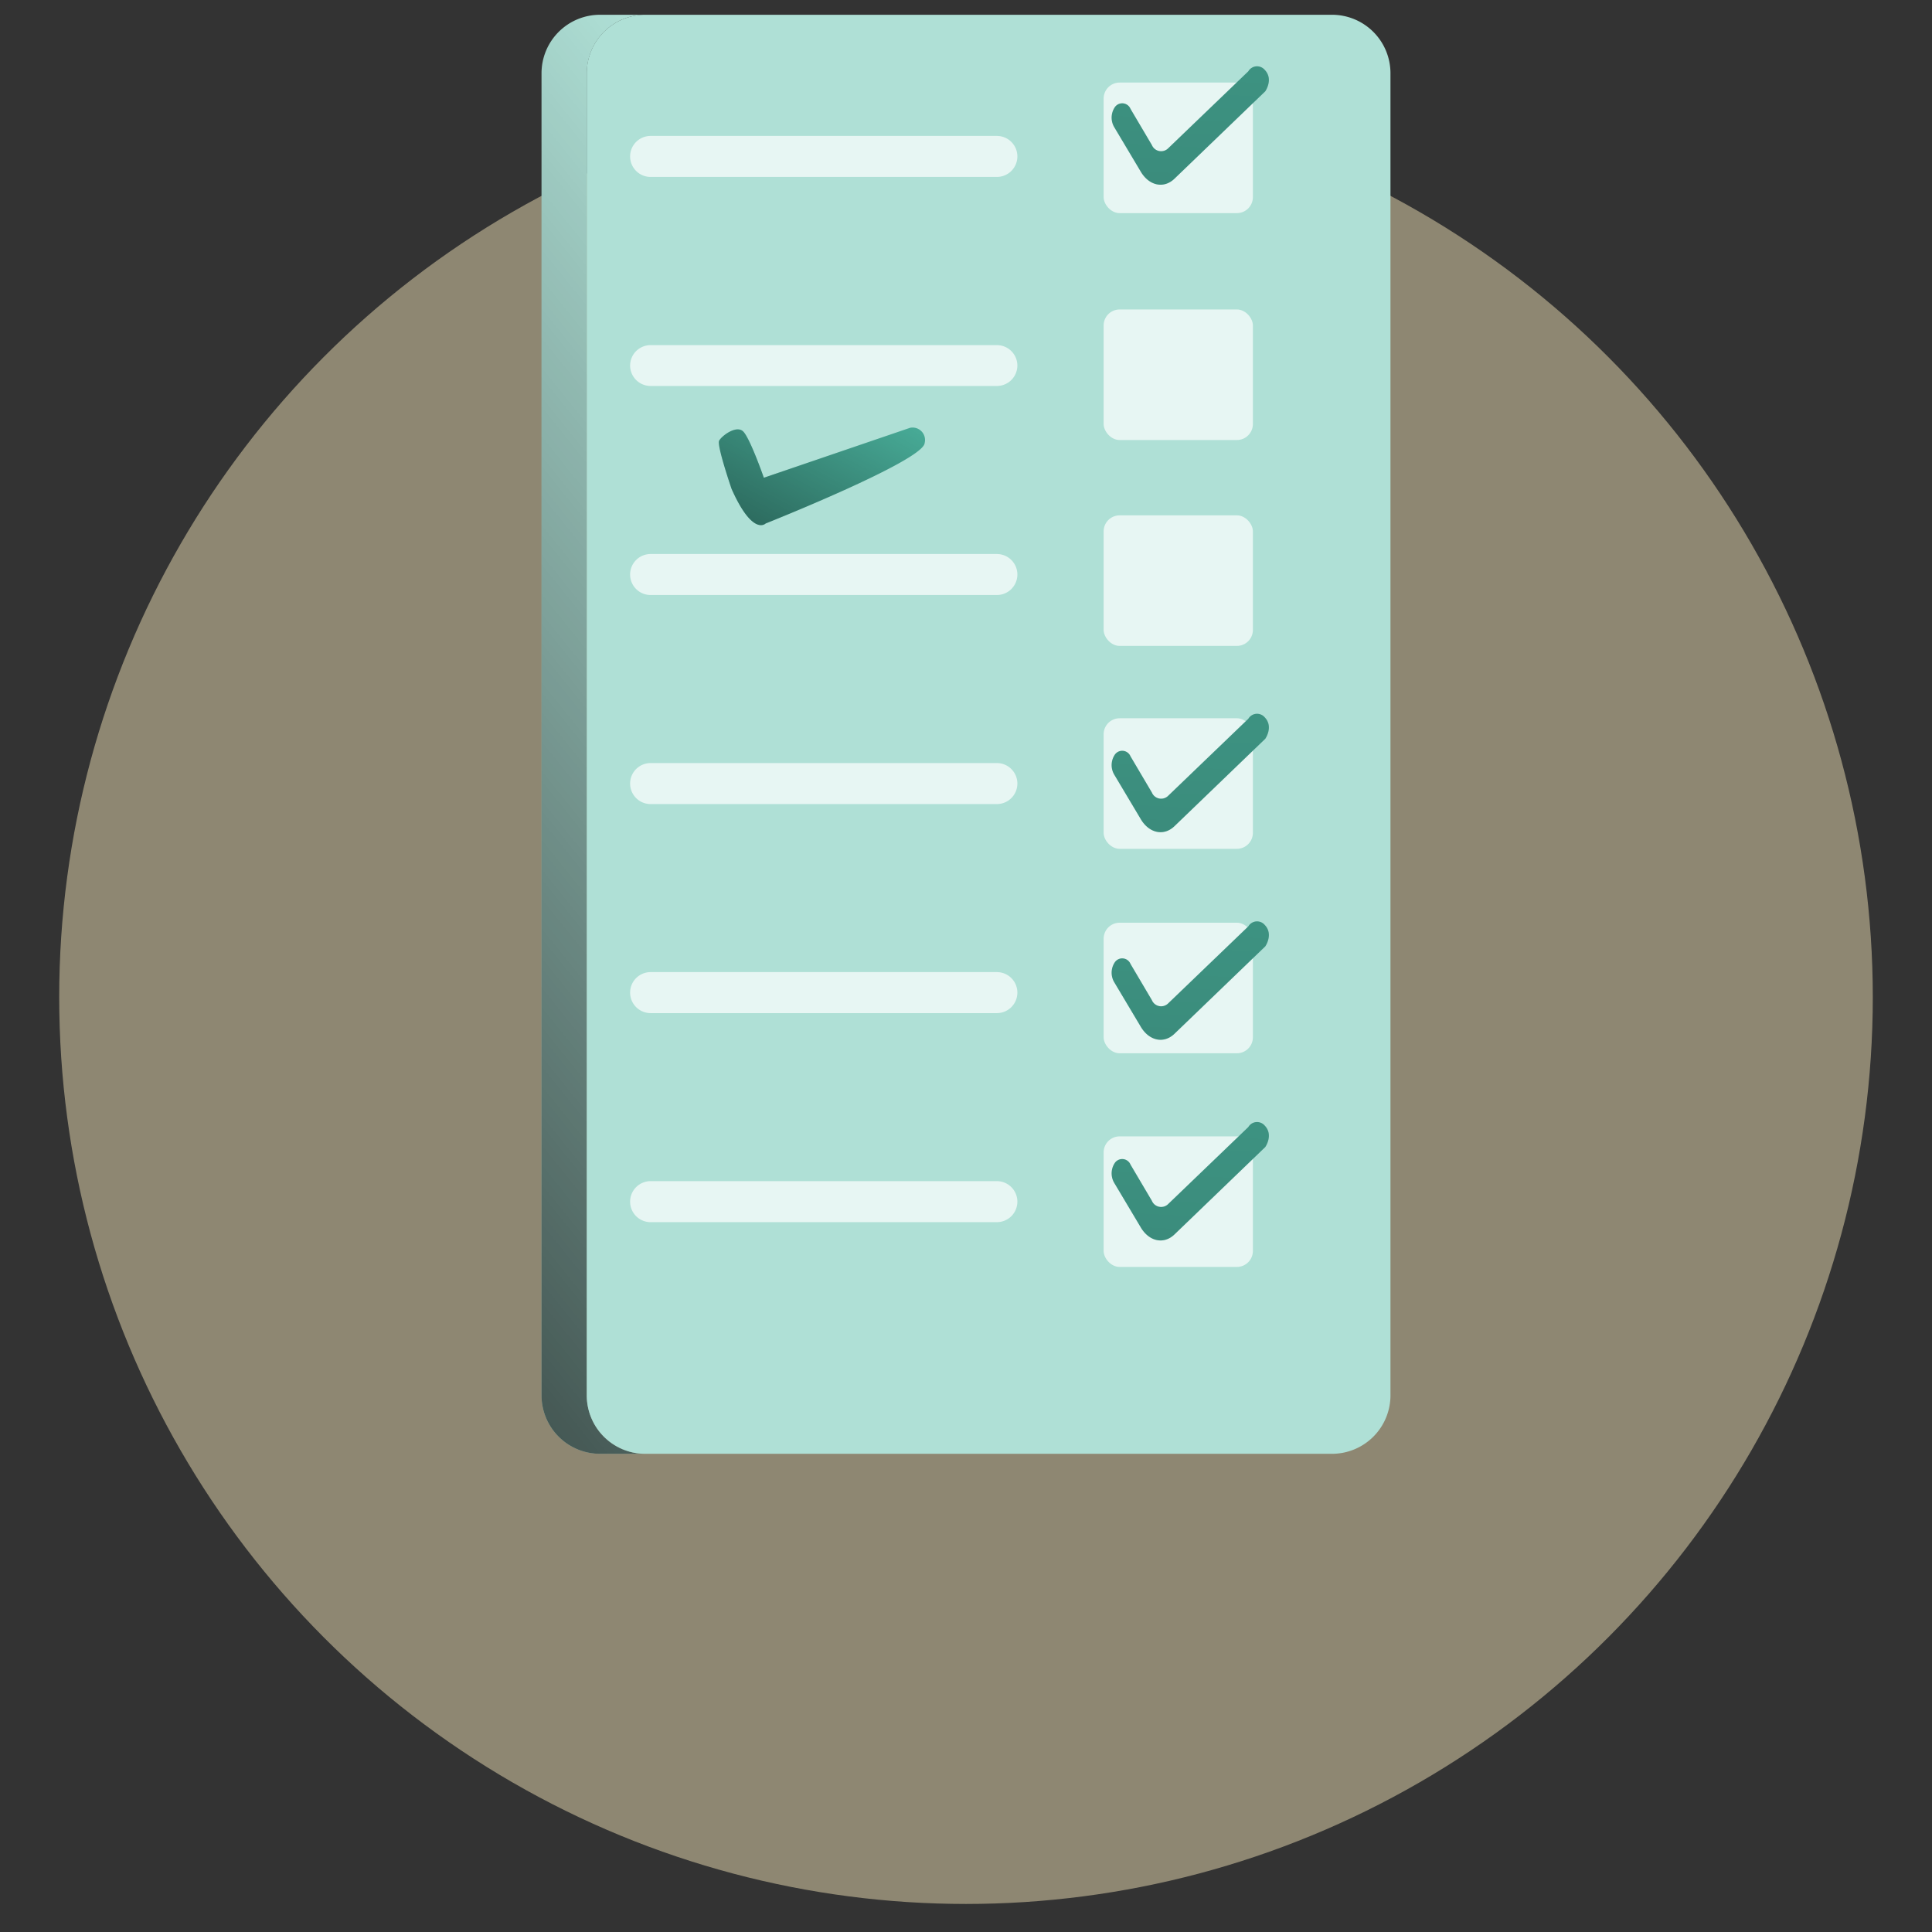
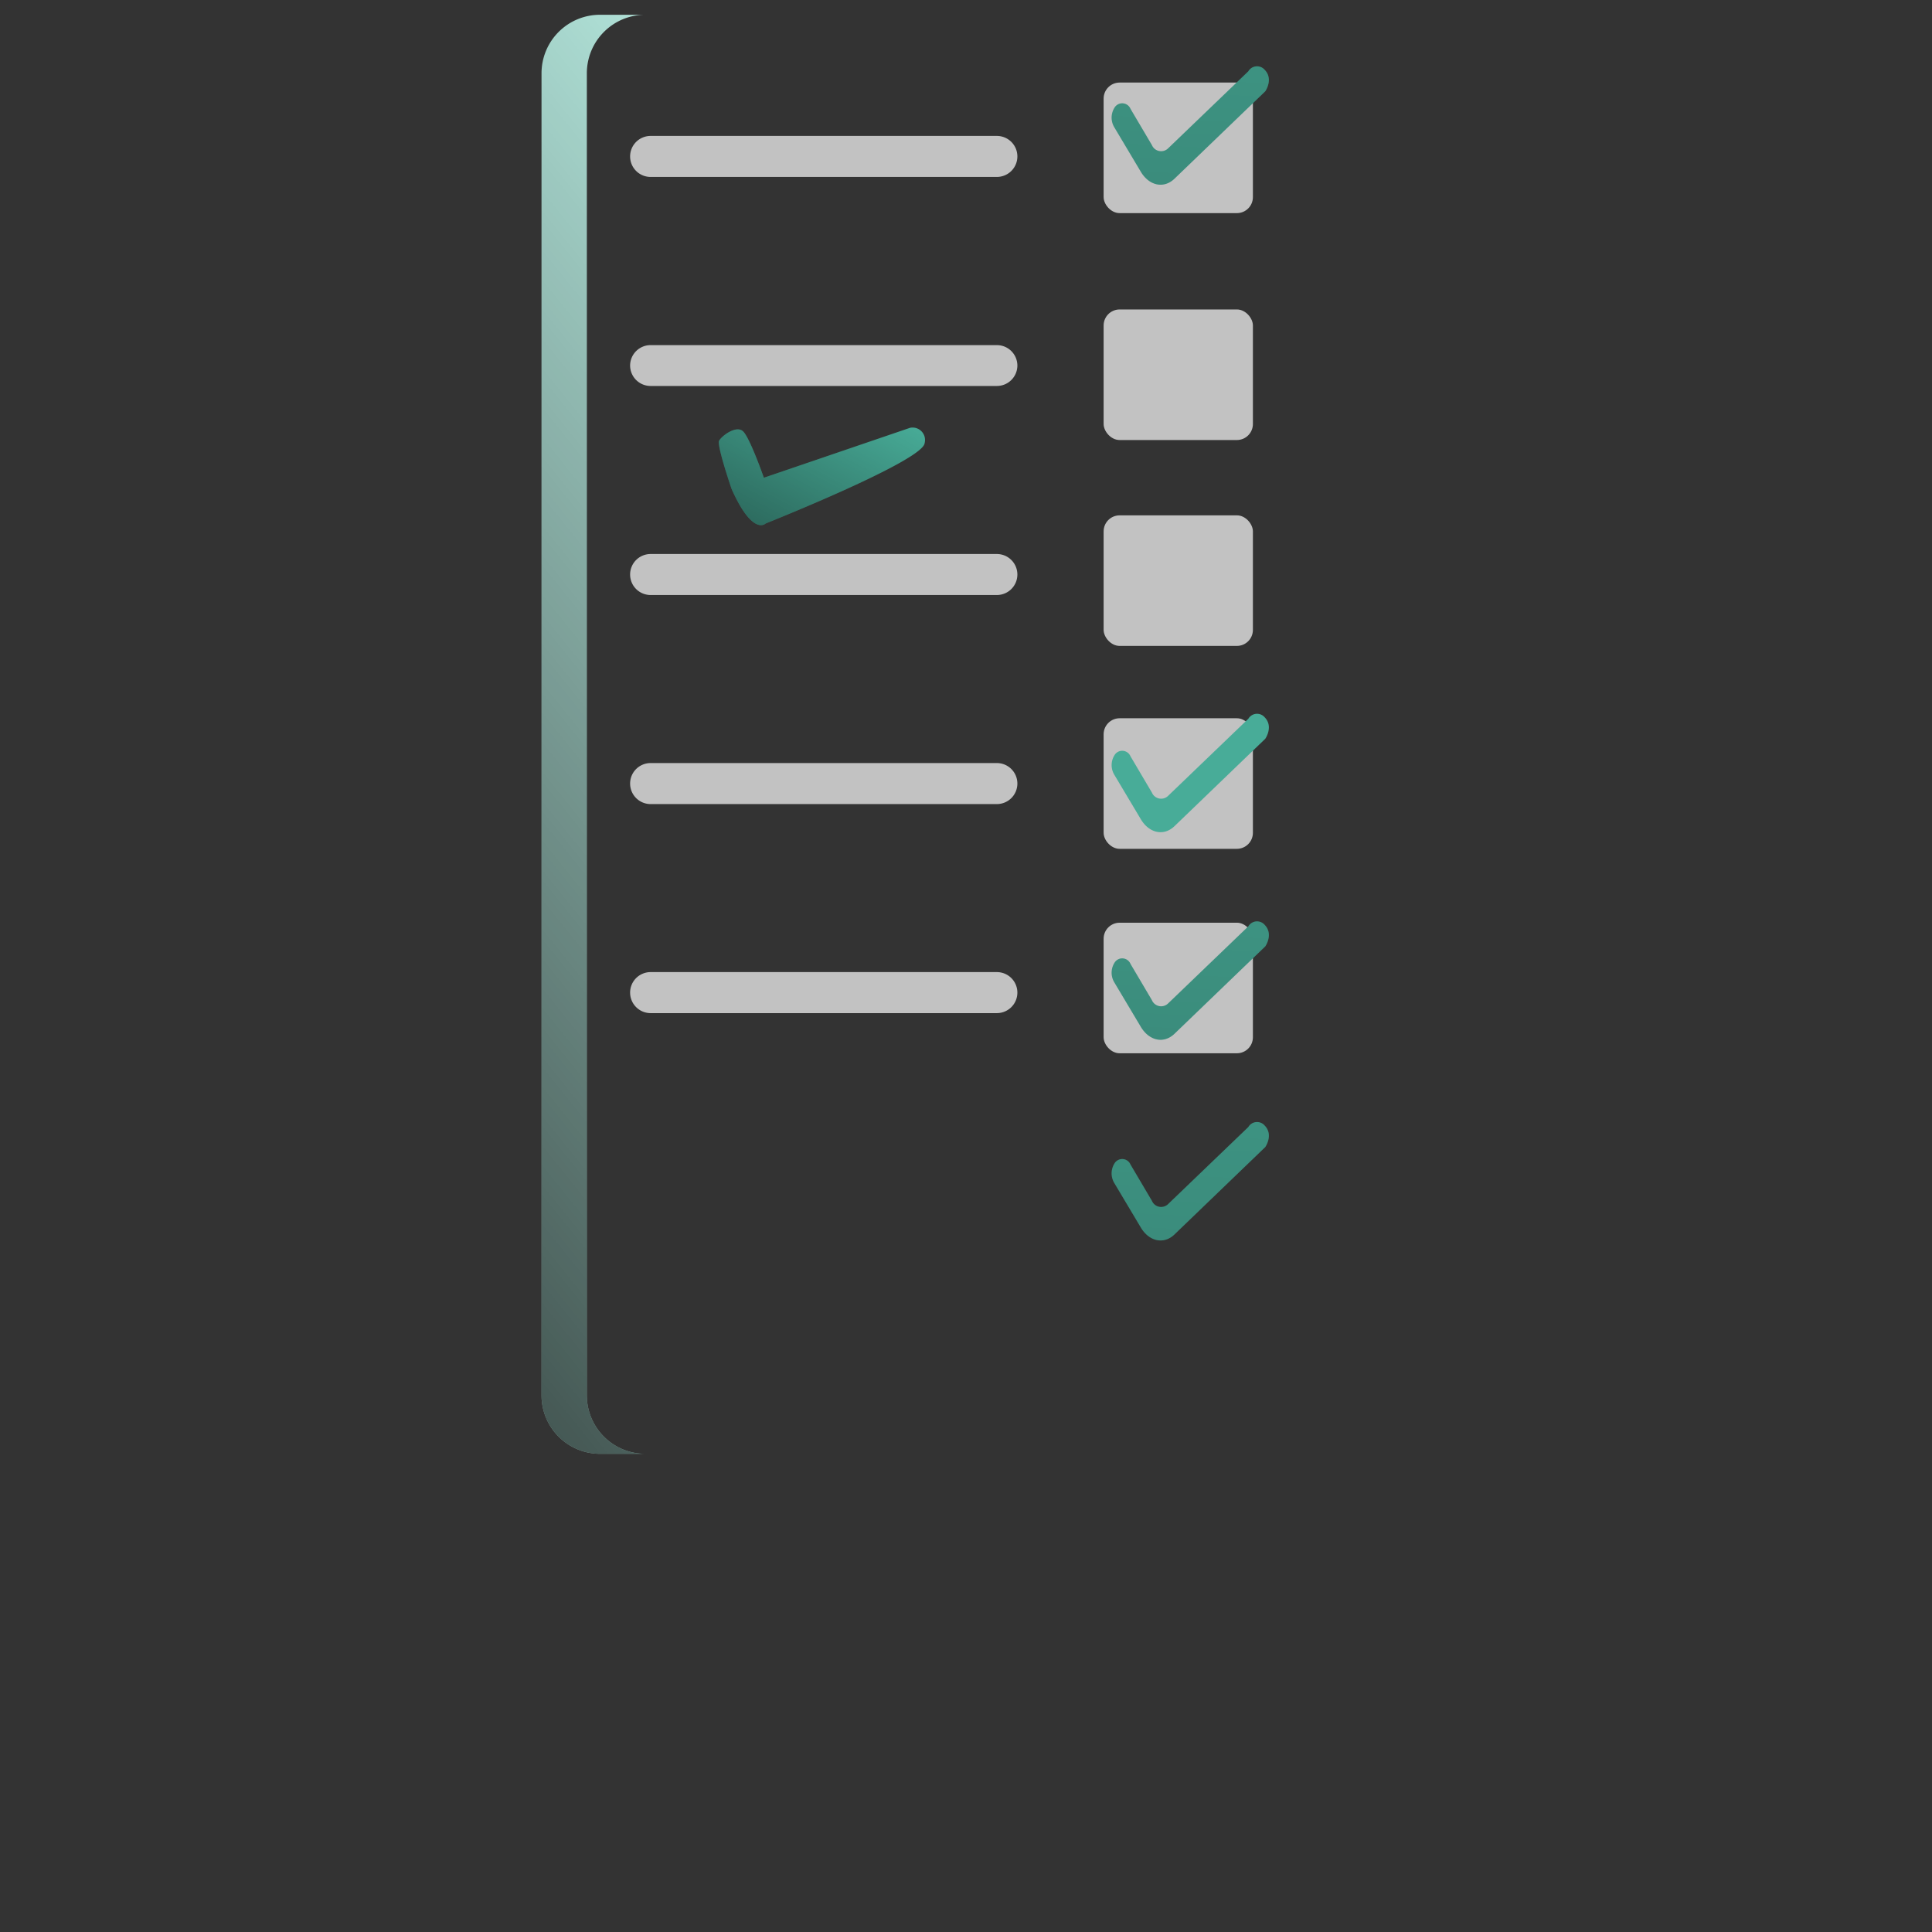
<svg xmlns="http://www.w3.org/2000/svg" xmlns:xlink="http://www.w3.org/1999/xlink" id="Ebene_1" data-name="Ebene 1" viewBox="0 0 310 310">
  <rect x="0" y="0" width="310" height="310" fill="#333333" stroke="none" />
  <defs>
    <style>.cls-1{fill:#eadcb2;opacity:0.5;}.cls-2{fill:#afe0d6;}.cls-3{fill:url(#Unbenannter_Verlauf_15);}.cls-4{fill:#fff;opacity:0.7;isolation:isolate;}.cls-5{fill:#48ac98;}.cls-6{fill:url(#Unbenannter_Verlauf_15-2);}.cls-7{fill:url(#Unbenannter_Verlauf_15-3);}.cls-8{fill:url(#Unbenannter_Verlauf_15-4);}.cls-9{fill:url(#Unbenannter_Verlauf_15-5);}.cls-10{fill:url(#Unbenannter_Verlauf_15-6);}</style>
    <linearGradient id="Unbenannter_Verlauf_15" x1="223.893" y1="-1256.486" x2="23.293" y2="-1417.806" gradientTransform="matrix(1, 0, 0, -1, -67.17, -1185.683)" gradientUnits="userSpaceOnUse">
      <stop offset="0" stop-opacity="0" />
      <stop offset="0.98" />
    </linearGradient>
    <linearGradient id="Unbenannter_Verlauf_15-2" x1="203.74" y1="-1247.817" x2="169.67" y2="-1311.889" xlink:href="#Unbenannter_Verlauf_15" />
    <linearGradient id="Unbenannter_Verlauf_15-3" x1="262.833" y1="-1216.975" x2="233.089" y2="-1779.116" xlink:href="#Unbenannter_Verlauf_15" />
    <linearGradient id="Unbenannter_Verlauf_15-4" x1="262.833" y1="-1250.285" x2="233.089" y2="-1812.426" xlink:href="#Unbenannter_Verlauf_15" />
    <linearGradient id="Unbenannter_Verlauf_15-5" x1="262.833" y1="-1282.483" x2="233.089" y2="-1844.624" xlink:href="#Unbenannter_Verlauf_15" />
    <linearGradient id="Unbenannter_Verlauf_15-6" x1="262.833" y1="-1113.084" x2="233.089" y2="-1675.225" xlink:href="#Unbenannter_Verlauf_15" />
  </defs>
  <title>illus</title>
-   <circle class="cls-1" cx="155" cy="160" r="145.5" />
  <path class="cls-2" d="M103.543,233.27H96.274a9.382,9.382,0,0,1-9.382-9.355V11.752A9.387,9.387,0,0,1,96.274,2.37h7.269a9.382,9.382,0,0,0-9.382,9.382V223.915A9.378,9.378,0,0,0,103.543,233.27Z" />
  <path class="cls-3" d="M103.543,233.27H96.274a9.382,9.382,0,0,1-9.382-9.355V11.752A9.387,9.387,0,0,1,96.274,2.37h7.269a9.382,9.382,0,0,0-9.382,9.382V223.915A9.378,9.378,0,0,0,103.543,233.27Z" />
-   <path class="cls-2" d="M103.529,2.37H213.726a9.382,9.382,0,0,1,9.382,9.382V223.888a9.382,9.382,0,0,1-9.382,9.382H103.529a9.382,9.382,0,0,1-9.382-9.382V11.752A9.382,9.382,0,0,1,103.529,2.37Z" />
  <path class="cls-4" d="M159.953,28.39h-55.561a3.287,3.287,0,0,1-3.287-3.287v-.005h0a3.287,3.287,0,0,1,3.287-3.287h55.561a3.291,3.291,0,0,1,3.291,3.287h0a3.291,3.291,0,0,1-3.291,3.291Z" />
  <path class="cls-4" d="M159.953,61.931h-55.561a3.287,3.287,0,0,1-3.287-3.264h0a3.287,3.287,0,0,1,3.282-3.291h55.566a3.291,3.291,0,0,1,3.291,3.291h0A3.291,3.291,0,0,1,159.953,61.931Z" />
  <path class="cls-4" d="M159.953,95.473h-55.561a3.287,3.287,0,0,1-3.287-3.287h0a3.287,3.287,0,0,1,3.282-3.291h55.566a3.291,3.291,0,0,1,3.291,3.291h0A3.291,3.291,0,0,1,159.953,95.473Z" />
  <path class="cls-4" d="M159.953,129.019h-55.561a3.291,3.291,0,0,1-3.287-3.291h0a3.287,3.287,0,0,1,3.282-3.291h55.566a3.291,3.291,0,0,1,3.291,3.291v0h0A3.296,3.296,0,0,1,159.953,129.019Z" />
  <path class="cls-4" d="M159.953,162.561h-55.561a3.291,3.291,0,0,1-3.287-3.291h0a3.287,3.287,0,0,1,3.282-3.291h55.566a3.291,3.291,0,0,1,3.291,3.291h0A3.296,3.296,0,0,1,159.953,162.561Z" />
-   <path class="cls-4" d="M159.953,196.103h-55.561a3.287,3.287,0,0,1-3.287-3.287v-.005h0a3.291,3.291,0,0,1,3.287-3.291h55.561a3.296,3.296,0,0,1,3.291,3.291h0a3.291,3.291,0,0,1-3.291,3.291Z" />
  <path class="cls-5" d="M117.39,78.457s-2.402-6.976-2-7.743,2.736-2.537,3.838-1.503,3.337,7.445,3.337,7.445l23.455-8.01a1.997,1.997,0,0,1,2.343,2.456c-.275,2.862-25.514,12.895-25.514,12.895S120.795,86.101,117.39,78.457Z" />
  <path class="cls-6" d="M117.39,78.457s-2.402-6.976-2-7.743,2.736-2.537,3.838-1.503,3.337,7.445,3.337,7.445l23.455-8.01a1.997,1.997,0,0,1,2.343,2.456c-.275,2.862-25.514,12.895-25.514,12.895S120.795,86.101,117.39,78.457Z" />
  <rect class="cls-4" x="177.083" y="13.247" width="23.952" height="20.949" rx="2.569" ry="2.569" />
  <rect class="cls-4" x="177.083" y="49.655" width="23.952" height="20.949" rx="2.569" ry="2.569" />
  <rect class="cls-4" x="177.083" y="82.691" width="23.952" height="20.949" rx="2.569" ry="2.569" />
  <rect class="cls-4" x="177.083" y="148.054" width="23.952" height="20.949" rx="2.569" ry="2.569" />
  <rect class="cls-4" x="177.083" y="115.249" width="23.952" height="20.949" rx="2.569" ry="2.569" />
-   <rect class="cls-4" x="177.083" y="182.337" width="23.952" height="20.949" rx="2.569" ry="2.569" />
  <path class="cls-5" d="M178.762,124.255l4.307,7.224c1.354,2.235,3.684,2.709,5.373,1.093l14.579-14.033s1.354-1.937-.086-3.436a1.62,1.62,0,0,0-2.632.226l-12.913,12.407a1.606,1.606,0,0,1-2.564-.569l-3.431-5.811a1.44,1.44,0,0,0-2.551-.212h0A3.007,3.007,0,0,0,178.762,124.255Z" />
-   <path class="cls-7" d="M178.762,124.255l4.307,7.224c1.354,2.235,3.684,2.709,5.373,1.093l14.579-14.033s1.354-1.937-.086-3.436a1.62,1.62,0,0,0-2.632.226l-12.913,12.407a1.606,1.606,0,0,1-2.564-.569l-3.431-5.811a1.44,1.44,0,0,0-2.551-.212h0A3.007,3.007,0,0,0,178.762,124.255Z" />
  <path class="cls-5" d="M178.762,157.565l4.307,7.224c1.354,2.235,3.684,2.709,5.373,1.093l14.579-14.033s1.354-1.937-.086-3.436a1.62,1.62,0,0,0-2.632.226l-12.913,12.407a1.606,1.606,0,0,1-2.564-.569l-3.431-5.811a1.44,1.44,0,0,0-2.551-.212h0A3.007,3.007,0,0,0,178.762,157.565Z" />
  <path class="cls-8" d="M178.762,157.565l4.307,7.224c1.354,2.235,3.684,2.709,5.373,1.093l14.579-14.033s1.354-1.937-.086-3.436a1.62,1.62,0,0,0-2.632.226l-12.913,12.407a1.606,1.606,0,0,1-2.564-.569l-3.431-5.811a1.44,1.44,0,0,0-2.551-.212h0A3.007,3.007,0,0,0,178.762,157.565Z" />
  <path class="cls-5" d="M178.762,189.763l4.307,7.224c1.354,2.235,3.684,2.709,5.373,1.093l14.579-14.033s1.354-1.937-.086-3.436a1.62,1.62,0,0,0-2.632.226L187.39,193.244a1.606,1.606,0,0,1-2.564-.569l-3.431-5.811a1.44,1.44,0,0,0-2.551-.212h0A3.007,3.007,0,0,0,178.762,189.763Z" />
  <path class="cls-9" d="M178.762,189.763l4.307,7.224c1.354,2.235,3.684,2.709,5.373,1.093l14.579-14.033s1.354-1.937-.086-3.436a1.62,1.62,0,0,0-2.632.226L187.39,193.244a1.606,1.606,0,0,1-2.564-.569l-3.431-5.811a1.44,1.44,0,0,0-2.551-.212h0A3.007,3.007,0,0,0,178.762,189.763Z" />
  <path class="cls-5" d="M178.762,20.364l4.307,7.224c1.354,2.235,3.684,2.709,5.373,1.093l14.579-14.033s1.354-1.937-.086-3.436a1.62,1.62,0,0,0-2.632.226L187.39,23.845a1.606,1.606,0,0,1-2.564-.569l-3.431-5.811a1.44,1.44,0,0,0-2.551-.212h0A3.007,3.007,0,0,0,178.762,20.364Z" />
  <path class="cls-10" d="M178.762,20.364l4.307,7.224c1.354,2.235,3.684,2.709,5.373,1.093l14.579-14.033s1.354-1.937-.086-3.436a1.62,1.62,0,0,0-2.632.226L187.39,23.845a1.606,1.606,0,0,1-2.564-.569l-3.431-5.811a1.44,1.44,0,0,0-2.551-.212h0A3.007,3.007,0,0,0,178.762,20.364Z" />
</svg>